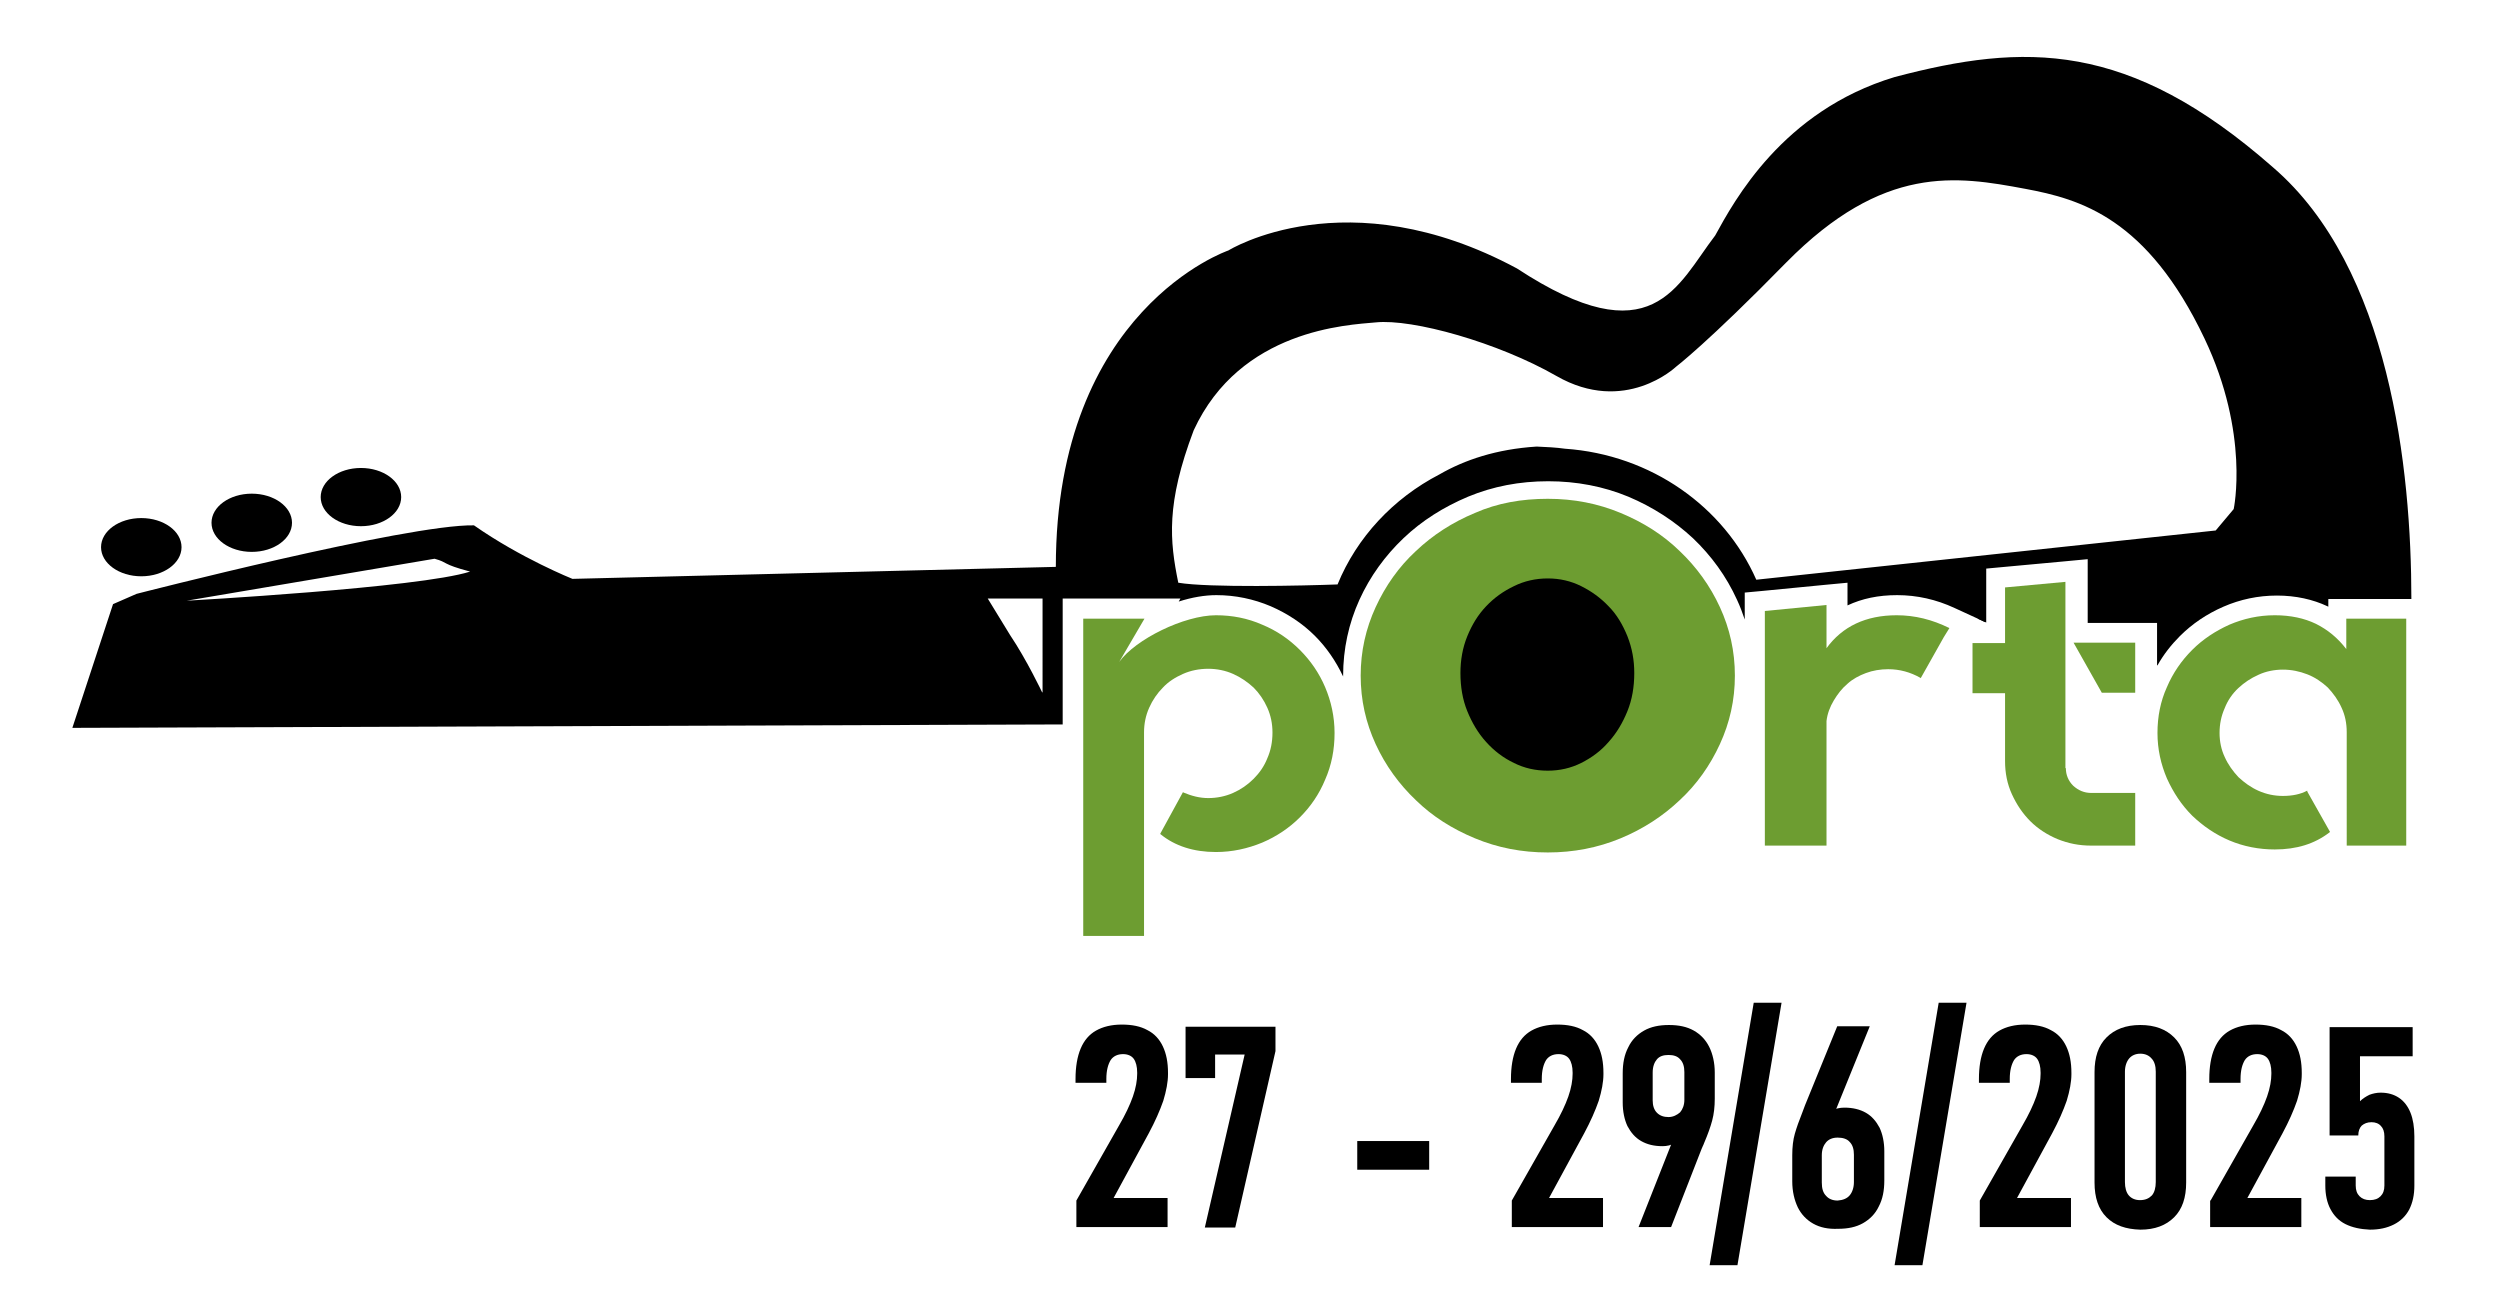
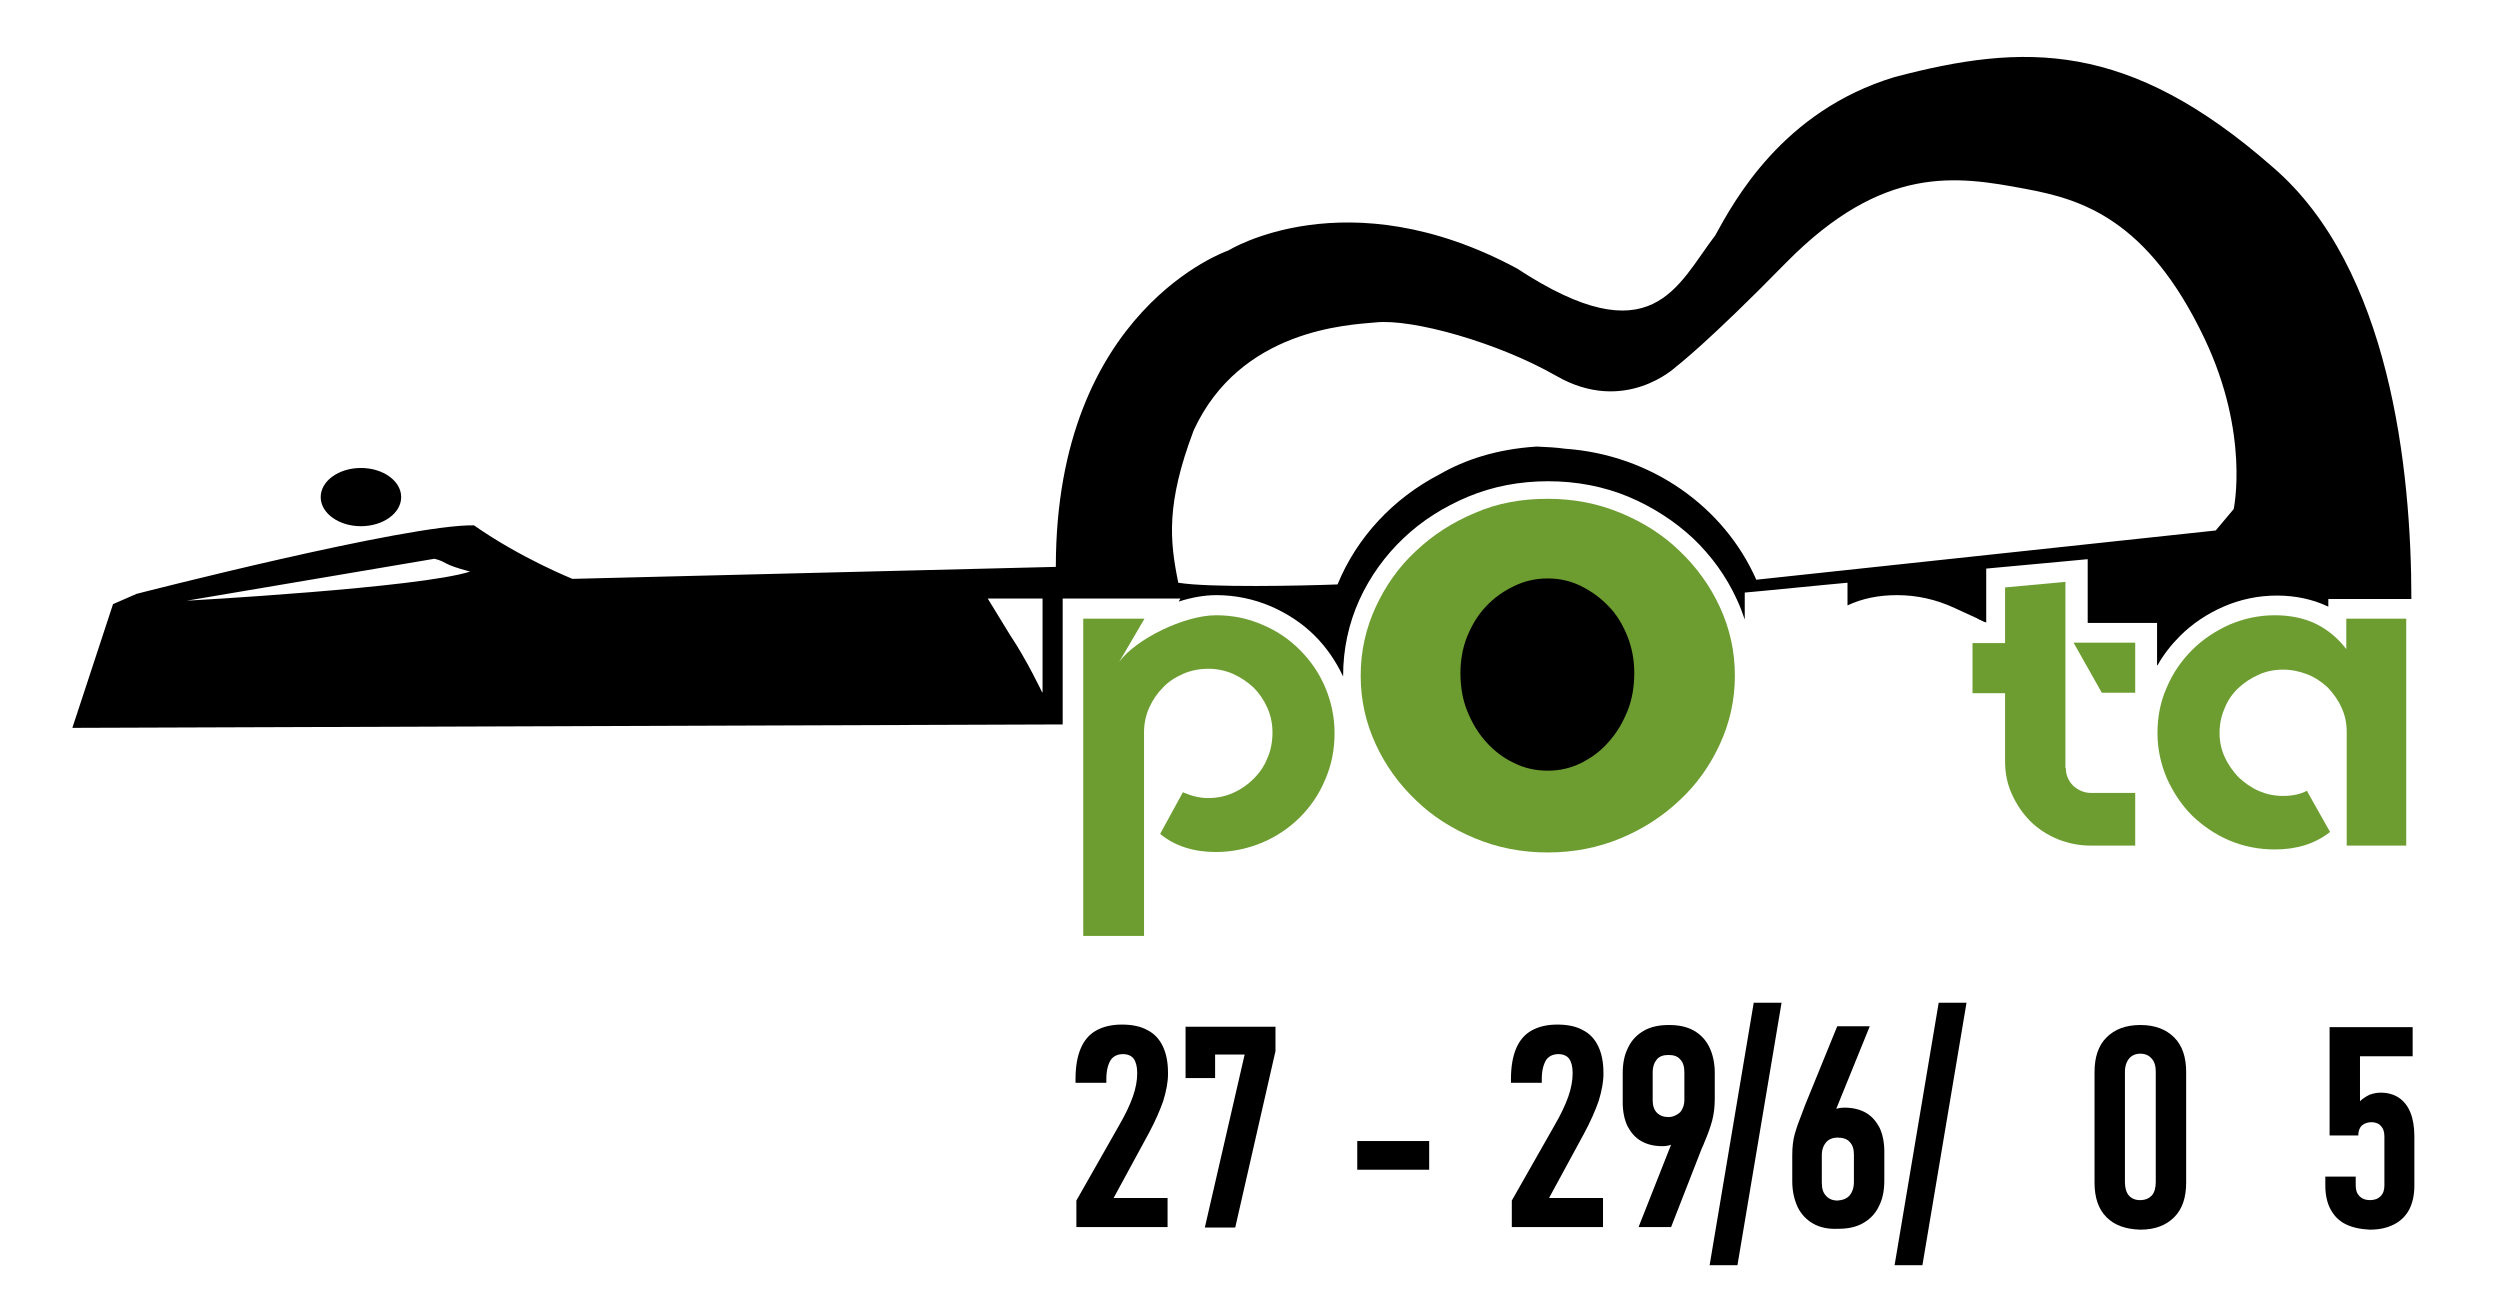
<svg xmlns="http://www.w3.org/2000/svg" version="1.1" x="0px" y="0px" viewBox="0 0 583.9 301.6" style="enable-background:new 0 0 583.9 301.6;" xml:space="preserve">
  <style type="text/css">
	.st0{fill:#6D9D31;}
</style>
  <g id="Layer_2">
-     <ellipse cx="33" cy="127.8" rx="9.4" ry="6.8" />
-     <ellipse cx="58.8" cy="122.1" rx="9.4" ry="6.8" />
    <ellipse cx="84.3" cy="116.1" rx="9.4" ry="6.8" />
  </g>
  <g id="Layer_4">
</g>
  <g id="Layer_5">
    <g>
      <path d="M353.4,179.3c2.5,1.2,5.2,1.8,8.1,1.8c2.9,0,5.5-0.6,8-1.8c2.5-1.2,4.7-2.9,6.7-5.1c1.9-2.2,3.5-4.7,4.6-7.6    c1.1-2.9,1.7-6,1.7-9.4c0-3.1-0.6-6.2-1.7-9c-1.1-2.8-2.7-5.3-4.6-7.4c-1.9-2.1-4.2-3.7-6.7-4.9c-2.4-1.2-5.1-1.8-8-1.8    c-2.9,0-5.6,0.6-8.1,1.8c-2.6,1.2-4.9,2.9-6.8,4.9c-1.9,2-3.5,4.5-4.6,7.4c-1.1,2.8-1.7,5.9-1.7,9c0,3.4,0.6,6.6,1.7,9.4    c1.1,2.9,2.7,5.4,4.6,7.6C348.5,176.4,350.8,178.1,353.4,179.3z" />
      <polygon points="562,166.1 562,166.1 562,144.6 562,144.6   " />
      <polygon points="463.6,145.3 463.6,142.1 461.9,144.5   " />
      <path d="M248.2,144.6v-4.8h4.8h14.3h8.4l-0.4,0.7c3.1-1,6.1-1.5,8.8-1.5c4.4,0,8.7,0.9,12.7,2.6c3.9,1.7,7.4,4,10.3,6.9    c2.7,2.7,4.9,5.9,6.6,9.5c0-0.1,0-0.1,0-0.2c0-6.2,1.3-12.2,3.8-17.7c2.5-5.5,6-10.3,10.3-14.4c4.3-4.1,9.4-7.3,15.1-9.7    c5.8-2.4,12-3.6,18.7-3.6c6.6,0,12.9,1.2,18.7,3.6c5.7,2.4,10.8,5.7,15.1,9.7c4.3,4.1,7.8,8.9,10.3,14.4c0.7,1.5,1.3,3.1,1.8,4.6    v-2v-4.3l4.3-0.4l14.4-1.4l5.3-0.5v5.3v0c3.4-1.6,7.2-2.4,11.6-2.4c4.6,0,9.1,1,13.4,3l7.4,3.4v-8.2v-4.4l4.3-0.4l14.1-1.3    l5.3-0.5v5.3v9.6h11.4h4.8v4.8v5.1h0.1c1.4-2.5,3.2-4.8,5.2-6.8c2.9-2.9,6.3-5.2,10.2-6.9c3.9-1.7,8.1-2.6,12.5-2.6    c4.4,0,8.4,0.9,11.8,2.5c0.1,0,0.1,0.1,0.2,0.1v-1.8h4.8H562h1.2c0-30.3-5-77.3-32.3-100.8c-33.8-29.7-58.1-29.1-88.4-21.1    C416.3,25.9,405,47,400.6,55c-8.9,11.6-14.6,28.5-46.3,7.7c-39.8-21.4-67.4-4.2-67.4-4.2s-40.3,13.7-40.3,73.9l-112.9,2.8    c0,0-12-4.8-23-12.5c-15.4-0.3-78.8,16-78.8,16l-5.5,2.4L16.9,170l231.3-0.8V144.6z M278.8,100.5c10.9-23.6,36-24.6,42.5-25.2    c8.6-0.9,28.6,4.7,42.2,12.5c16,9.2,27.9-2.1,27.9-2.1s7.4-5.6,25.8-24.4c22.7-23,39.8-20.2,55.8-17.2c12.9,2.4,28.5,6.8,41.9,35    c10.6,22.3,6.8,39.8,6.8,39.8l-4.2,5l-107.3,11.5c-7.5-17-24.5-29.2-44.7-30.6c-2.1-0.3-4.3-0.4-6.6-0.5    c-9.4,0.6-16.8,3.1-22.7,6.5c-10.8,5.6-19.3,14.7-23.8,25.7c-7.9,0.3-30,0.8-37.2-0.4C273.2,126.3,272.3,117.7,278.8,100.5z     M43.6,140.3l57.9-9.8c3.3,0.9,1.5,1.2,8.3,3C98,137.3,43.6,140.3,43.6,140.3z M243.4,161.7c0,0-3.6-7.6-7.5-13.4l-5.2-8.5h12.8    V161.7z" />
    </g>
  </g>
  <g id="Layer_5_copy">
    <g>
      <path class="st0" d="M284,143.7c3.8,0,7.4,0.7,10.8,2.2c3.4,1.4,6.3,3.4,8.8,5.9c2.5,2.5,4.5,5.4,5.9,8.7    c1.4,3.3,2.2,6.9,2.2,10.7c0,3.9-0.7,7.5-2.2,10.9c-1.4,3.4-3.4,6.3-5.9,8.8c-2.5,2.5-5.5,4.5-8.8,5.9c-3.4,1.4-7,2.2-10.8,2.2    c-5.2,0-9.6-1.4-13-4.2v-0.1l5.3-9.7l0.1,0.1c1.9,0.8,3.8,1.3,5.8,1.3c2,0,4-0.4,5.8-1.2c1.8-0.8,3.4-1.9,4.8-3.3    c1.4-1.4,2.5-3,3.2-4.8c0.8-1.8,1.2-3.8,1.2-6c0-2.1-0.4-4-1.2-5.8c-0.8-1.8-1.9-3.4-3.2-4.7c-1.4-1.3-3-2.4-4.8-3.2    c-1.8-0.8-3.8-1.2-5.8-1.2c-2.1,0-4.1,0.4-5.9,1.2c-1.8,0.8-3.4,1.8-4.7,3.2c-1.3,1.3-2.4,2.9-3.2,4.7c-0.8,1.8-1.2,3.7-1.2,5.8    v47.5H253v-74.1h14.3l-5.9,10.1C265.2,149.3,276.6,143.7,284,143.7z" />
    </g>
    <path class="st0" d="M361.5,116.5c6.1,0,11.7,1.1,17,3.3c5.3,2.2,9.9,5.1,13.8,8.9c3.9,3.7,7.1,8.1,9.4,13.1c2.3,5,3.5,10.3,3.5,16   c0,5.7-1.2,11-3.5,16c-2.3,5-5.4,9.4-9.4,13.1c-3.9,3.7-8.5,6.7-13.8,8.9c-5.3,2.2-11,3.3-17,3.3c-6.1,0-11.7-1.1-17-3.3   c-5.3-2.2-9.9-5.1-13.8-8.9c-3.9-3.7-7.1-8.1-9.4-13.1c-2.3-5-3.5-10.3-3.5-16c0-5.7,1.2-11,3.5-16c2.3-5,5.4-9.4,9.4-13.1   c3.9-3.7,8.5-6.7,13.8-8.9C349.7,117.5,355.4,116.5,361.5,116.5z M361.5,180c2.8,0,5.4-0.6,7.8-1.8c2.4-1.2,4.6-2.8,6.4-4.9   c1.9-2.1,3.3-4.5,4.4-7.2c1.1-2.7,1.6-5.7,1.6-8.9c0-3-0.5-5.8-1.6-8.6c-1.1-2.7-2.5-5.1-4.4-7c-1.9-2-4-3.5-6.4-4.7   c-2.4-1.2-5-1.8-7.8-1.8c-2.8,0-5.5,0.6-7.9,1.8c-2.5,1.2-4.6,2.7-6.5,4.7c-1.9,2-3.3,4.3-4.4,7c-1.1,2.7-1.6,5.6-1.6,8.6   c0,3.2,0.5,6.2,1.6,8.9c1.1,2.7,2.5,5.1,4.4,7.2c1.9,2.1,4,3.7,6.5,4.9C356,179.4,358.6,180,361.5,180z" />
    <g>
      <g>
-         <path class="st0" d="M455.3,146.7l-1.3,2.1l-5.4,9.6l-0.1-0.1c-2.3-1.3-4.8-2-7.5-2c-1.8,0-3.6,0.3-5.2,0.9     c-1.6,0.6-3.1,1.4-4.3,2.5c-1.3,1.1-2.3,2.4-3.2,3.9c-0.9,1.5-1.5,3.1-1.7,4.8v29.1h-14.4v-54.8l14.4-1.4v10.1     c3.7-5.1,9.2-7.7,16.4-7.7c4.2,0,8.3,1,12.3,3H455.3z" />
-       </g>
+         </g>
    </g>
    <g>
      <g>
        <path class="st0" d="M482.5,179.4c0,1.6,0.6,3,1.7,4.1c1.2,1.1,2.6,1.7,4.2,1.7h10.3v12.3h-10.3c-2.8,0-5.3-0.5-7.8-1.5     c-2.4-1-4.6-2.4-6.4-4.2s-3.2-3.9-4.3-6.3c-1.1-2.4-1.6-5-1.6-7.7v-15.9h-7.6v-11.7h7.6v-13l14.1-1.3V179.4z M498.7,150.1v11.7     h-7.8l-6.6-11.7H498.7z" />
      </g>
    </g>
    <g>
      <g>
        <path class="st0" d="M562,144.6v52.9h-13.9V171c0-2.1-0.4-4-1.2-5.7c-0.8-1.8-1.9-3.3-3.2-4.7c-1.4-1.3-3-2.4-4.8-3.1     c-1.8-0.7-3.7-1.1-5.7-1.1c-2,0-4,0.4-5.7,1.2c-1.8,0.8-3.3,1.8-4.7,3.1c-1.4,1.3-2.5,2.9-3.2,4.7c-0.8,1.8-1.2,3.7-1.2,5.8     c0,2,0.4,3.9,1.2,5.6c0.8,1.8,1.9,3.3,3.2,4.7c1.4,1.3,2.9,2.4,4.7,3.2c1.8,0.8,3.7,1.2,5.7,1.2c2.2,0,4.1-0.4,5.6-1.2h0.1v0.2     l5.3,9.4l-0.1,0.1c-3.5,2.7-7.7,4-12.8,4c-3.7,0-7.3-0.7-10.6-2.1c-3.3-1.4-6.2-3.4-8.7-5.8c-2.5-2.5-4.4-5.4-5.9-8.7     c-1.4-3.3-2.2-6.8-2.2-10.6c0-3.8,0.7-7.4,2.2-10.7c1.4-3.3,3.4-6.2,5.9-8.7c2.5-2.5,5.4-4.4,8.7-5.9c3.3-1.4,6.8-2.2,10.6-2.2     c3.7,0,6.9,0.7,9.6,2c2.8,1.4,5.1,3.3,7.1,5.9v-7.1H562z" />
      </g>
    </g>
    <g>
      <path d="M251.4,280.4l10-17.6c1.4-2.4,2.5-4.7,3.2-6.7c0.7-2,1-3.8,1-5.3v-0.3c0-1.4-0.3-2.5-0.8-3.2c-0.5-0.7-1.4-1.1-2.5-1.1    c-1.3,0-2.3,0.5-2.9,1.4c-0.6,1-1,2.4-1,4.4v0.9h-7.2V252c0-2.8,0.4-5.2,1.2-7.1c0.8-1.9,2-3.3,3.6-4.2c1.6-0.9,3.6-1.4,6-1.4    c2.4,0,4.4,0.4,6,1.3c1.6,0.8,2.8,2.1,3.6,3.8c0.8,1.7,1.2,3.7,1.2,6.2v0.3c0,1.8-0.4,3.9-1.1,6.2c-0.8,2.3-1.9,4.8-3.4,7.6    l-8.2,15.1h12.6v6.8h-21.3V280.4z" />
      <path d="M297.9,245.5l-9.4,41.2h-7.1l9.3-40.4h-6.9v5.5h-6.9v-12h21V245.5z" />
      <path d="M333.8,266.5v6.7H317v-6.7H333.8z" />
      <path d="M353.1,280.4l10-17.6c1.4-2.4,2.5-4.7,3.2-6.7c0.7-2,1-3.8,1-5.3v-0.3c0-1.4-0.3-2.5-0.8-3.2c-0.5-0.7-1.4-1.1-2.5-1.1    c-1.3,0-2.3,0.5-2.9,1.4c-0.6,1-1,2.4-1,4.4v0.9h-7.2V252c0-2.8,0.4-5.2,1.2-7.1c0.8-1.9,2-3.3,3.6-4.2c1.6-0.9,3.6-1.4,6-1.4    c2.4,0,4.4,0.4,6,1.3c1.6,0.8,2.8,2.1,3.6,3.8c0.8,1.7,1.2,3.7,1.2,6.2v0.3c0,1.8-0.4,3.9-1.1,6.2c-0.8,2.3-1.9,4.8-3.4,7.6    l-8.2,15.1h12.6v6.8h-21.3V280.4z" />
      <path d="M391.9,263.3l2,1.2c-0.7,1-1.6,1.8-2.6,2.4s-2,0.8-3,0.8c-2,0-3.6-0.4-5-1.2c-1.4-0.8-2.4-2-3.2-3.5    c-0.7-1.5-1.1-3.4-1.1-5.5v-6.8c0-2.4,0.4-4.4,1.3-6.1c0.8-1.7,2.1-3,3.7-3.9c1.6-0.9,3.5-1.3,5.8-1.3c2.3,0,4.2,0.4,5.8,1.3    c1.6,0.9,2.8,2.2,3.6,3.8s1.3,3.7,1.3,6v6.1c0,1.9-0.2,3.6-0.6,5.1c-0.4,1.5-1,3.2-1.9,5.3c-0.1,0.3-0.2,0.5-0.3,0.7    c-0.1,0.2-0.2,0.5-0.3,0.7l-7.1,18.2h-7.6L391.9,263.3z M392.4,259.8c0.6-0.7,1-1.7,1-2.9v-6.5c0-1.3-0.3-2.3-1-3    c-0.6-0.7-1.5-1-2.7-1c-1.2,0-2.1,0.3-2.7,1c-0.6,0.7-1,1.7-1,3.1v6.5c0,1.2,0.3,2.2,1,2.9c0.7,0.7,1.6,1,2.7,1    S391.7,260.4,392.4,259.8z" />
      <path d="M405.8,295.5h-6.5l10.3-61.3h6.5L405.8,295.5z" />
      <path d="M423.5,285.8c-1.6-0.9-2.8-2.2-3.6-3.8c-0.8-1.7-1.3-3.7-1.3-6.1v-6.1c0-1.9,0.2-3.6,0.6-5c0.4-1.4,1-3.1,1.8-5.1    c0.1-0.3,0.2-0.5,0.3-0.8c0.1-0.3,0.2-0.5,0.3-0.8l7.5-18.4h7.6l-9.5,23.4l-2.1-1.2c0.8-1,1.6-1.8,2.6-2.4c1-0.6,2-0.8,3.1-0.8    c1.9,0,3.6,0.4,5,1.2c1.4,0.8,2.4,2,3.2,3.5c0.7,1.5,1.1,3.4,1.1,5.5v6.8c0,2.4-0.4,4.4-1.3,6.1c-0.8,1.7-2.1,3-3.7,3.9    c-1.6,0.9-3.5,1.3-5.8,1.3C427,287.1,425.1,286.7,423.5,285.8z M432,279.2c0.6-0.7,1-1.8,1-3.1v-6.4c0-1.3-0.3-2.3-1-3    c-0.6-0.7-1.6-1-2.8-1c-1.2,0-2.1,0.4-2.7,1.1c-0.6,0.7-1,1.7-1,3v6.4c0,1.4,0.3,2.4,1,3.1c0.6,0.7,1.5,1.1,2.7,1.1    C430.5,280.3,431.4,279.9,432,279.2z" />
      <path d="M449,295.5h-6.5l10.3-61.3h6.5L449,295.5z" />
-       <path d="M462.4,280.4l10-17.6c1.4-2.4,2.5-4.7,3.2-6.7c0.7-2,1-3.8,1-5.3v-0.3c0-1.4-0.3-2.5-0.8-3.2c-0.5-0.7-1.4-1.1-2.5-1.1    c-1.3,0-2.3,0.5-2.9,1.4c-0.6,1-1,2.4-1,4.4v0.9h-7.2V252c0-2.8,0.4-5.2,1.2-7.1c0.8-1.9,2-3.3,3.6-4.2c1.6-0.9,3.6-1.4,6-1.4    c2.4,0,4.4,0.4,6,1.3c1.6,0.8,2.8,2.1,3.6,3.8c0.8,1.7,1.2,3.7,1.2,6.2v0.3c0,1.8-0.4,3.9-1.1,6.2c-0.8,2.3-1.9,4.8-3.4,7.6    l-8.2,15.1h12.6v6.8h-21.3V280.4z" />
      <path d="M492,284.3c-1.9-1.9-2.8-4.6-2.8-8.1v-25.8c0-3.5,0.9-6.2,2.8-8.1c1.9-1.9,4.5-2.9,7.9-2.9c3.4,0,6,1,7.9,2.9    c1.9,1.9,2.8,4.6,2.8,8.1v25.8c0,3.5-0.9,6.2-2.8,8.1c-1.9,1.9-4.5,2.9-7.9,2.9C496.5,287.1,493.9,286.2,492,284.3z M502.6,279.2    c0.6-0.7,0.9-1.8,0.9-3.1v-25.8c0-1.3-0.3-2.4-1-3.1c-0.6-0.7-1.5-1.1-2.6-1.1c-1.1,0-2,0.4-2.6,1.1c-0.6,0.7-1,1.8-1,3.1v25.8    c0,1.3,0.3,2.4,0.9,3.1c0.6,0.7,1.5,1.1,2.6,1.1C501.1,280.3,501.9,279.9,502.6,279.2z" />
-       <path d="M516.3,280.4l10-17.6c1.4-2.4,2.5-4.7,3.2-6.7c0.7-2,1-3.8,1-5.3v-0.3c0-1.4-0.3-2.5-0.8-3.2c-0.5-0.7-1.4-1.1-2.5-1.1    c-1.3,0-2.3,0.5-2.9,1.4c-0.6,1-1,2.4-1,4.4v0.9H516V252c0-2.8,0.4-5.2,1.2-7.1c0.8-1.9,2-3.3,3.6-4.2c1.6-0.9,3.6-1.4,6-1.4    c2.4,0,4.4,0.4,6,1.3c1.6,0.8,2.8,2.1,3.6,3.8c0.8,1.7,1.2,3.7,1.2,6.2v0.3c0,1.8-0.4,3.9-1.1,6.2c-0.8,2.3-1.9,4.8-3.4,7.6    l-8.2,15.1h12.6v6.8h-21.3V280.4z" />
      <path d="M547.8,285.9c-1.6-0.8-2.7-2-3.5-3.5c-0.8-1.5-1.2-3.4-1.2-5.5v-2.1h7.1v2.1c0,1.1,0.3,1.9,0.9,2.5    c0.6,0.6,1.4,0.9,2.4,0.9c1.1,0,1.9-0.3,2.5-0.9c0.6-0.6,0.9-1.4,0.9-2.5v-11.5c0-1.1-0.3-1.9-0.8-2.4c-0.5-0.6-1.3-0.9-2.2-0.9    c-1,0-1.7,0.3-2.3,0.8c-0.5,0.5-0.8,1.3-0.8,2.3h-6.7v-25.3h19.4v6.8h-12.3v10.5c0.6-0.6,1.4-1.1,2.2-1.5c0.8-0.3,1.7-0.5,2.6-0.5    c1.7,0,3.1,0.4,4.3,1.2c1.2,0.8,2.1,2,2.7,3.5c0.6,1.5,0.9,3.4,0.9,5.5v11.5c0,2.2-0.4,4-1.2,5.6c-0.8,1.5-2,2.7-3.6,3.5    c-1.6,0.8-3.4,1.2-5.6,1.2C551.3,287.1,549.4,286.7,547.8,285.9z" />
    </g>
  </g>
</svg>